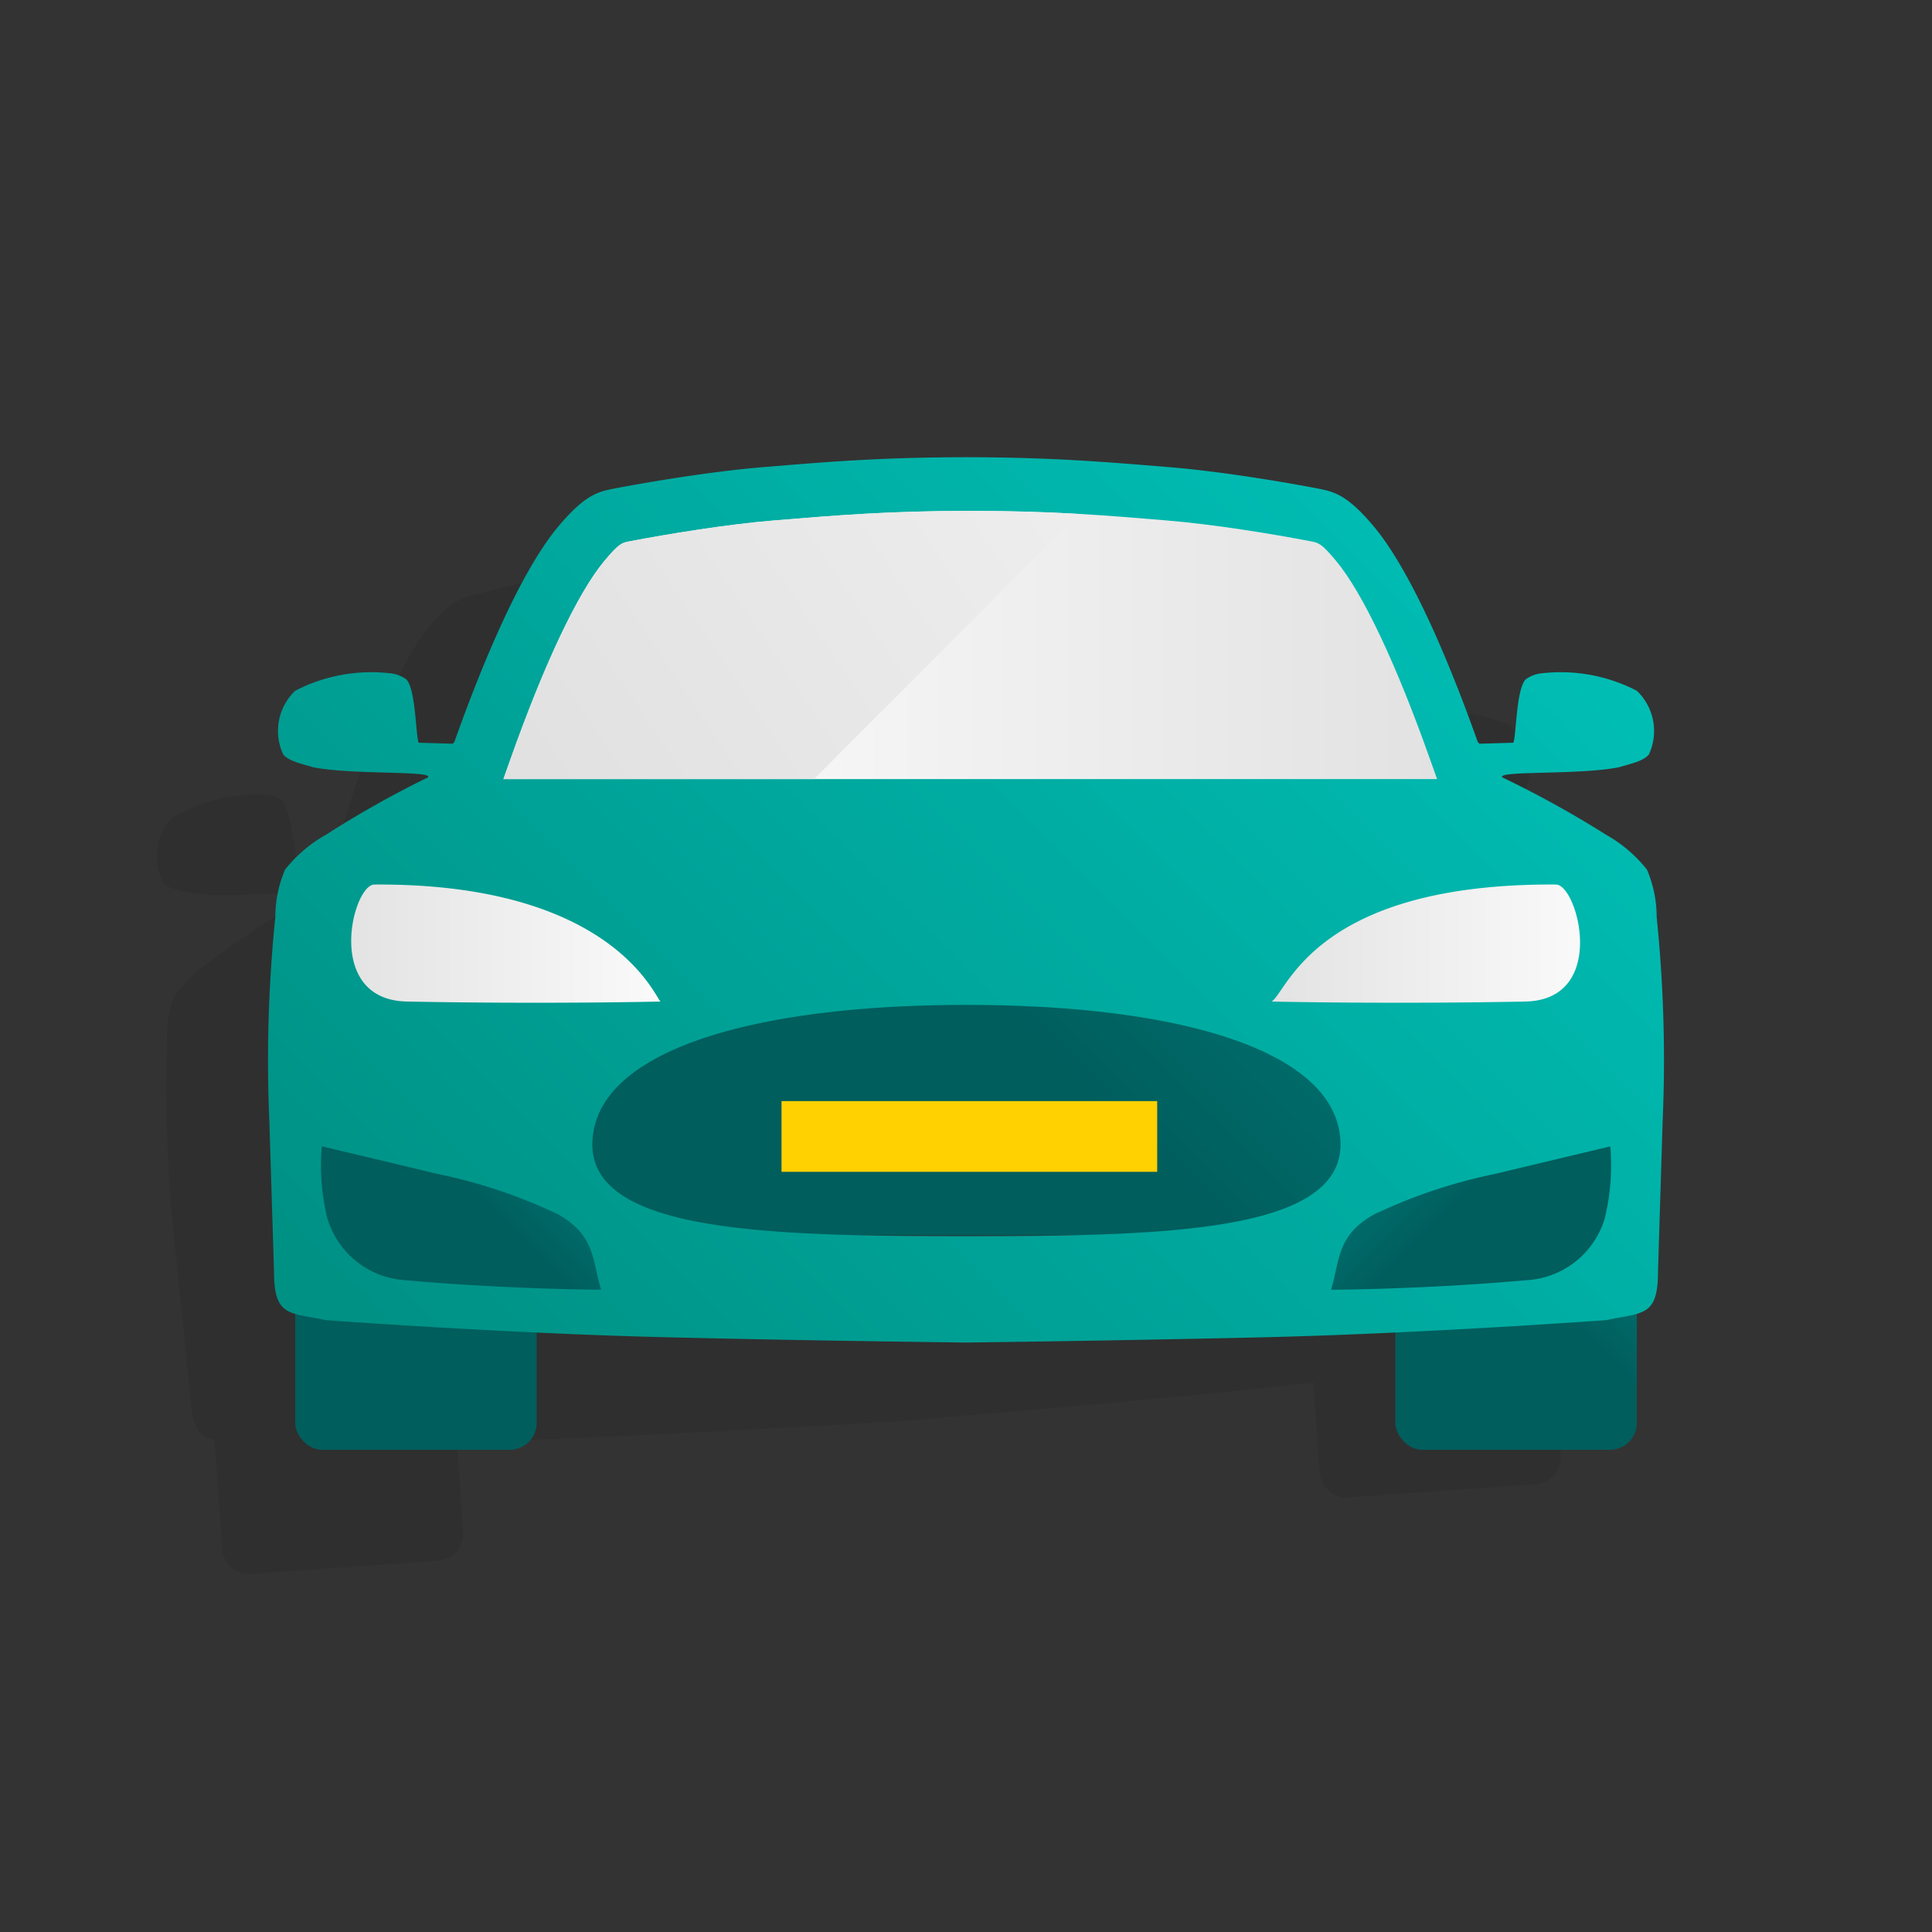
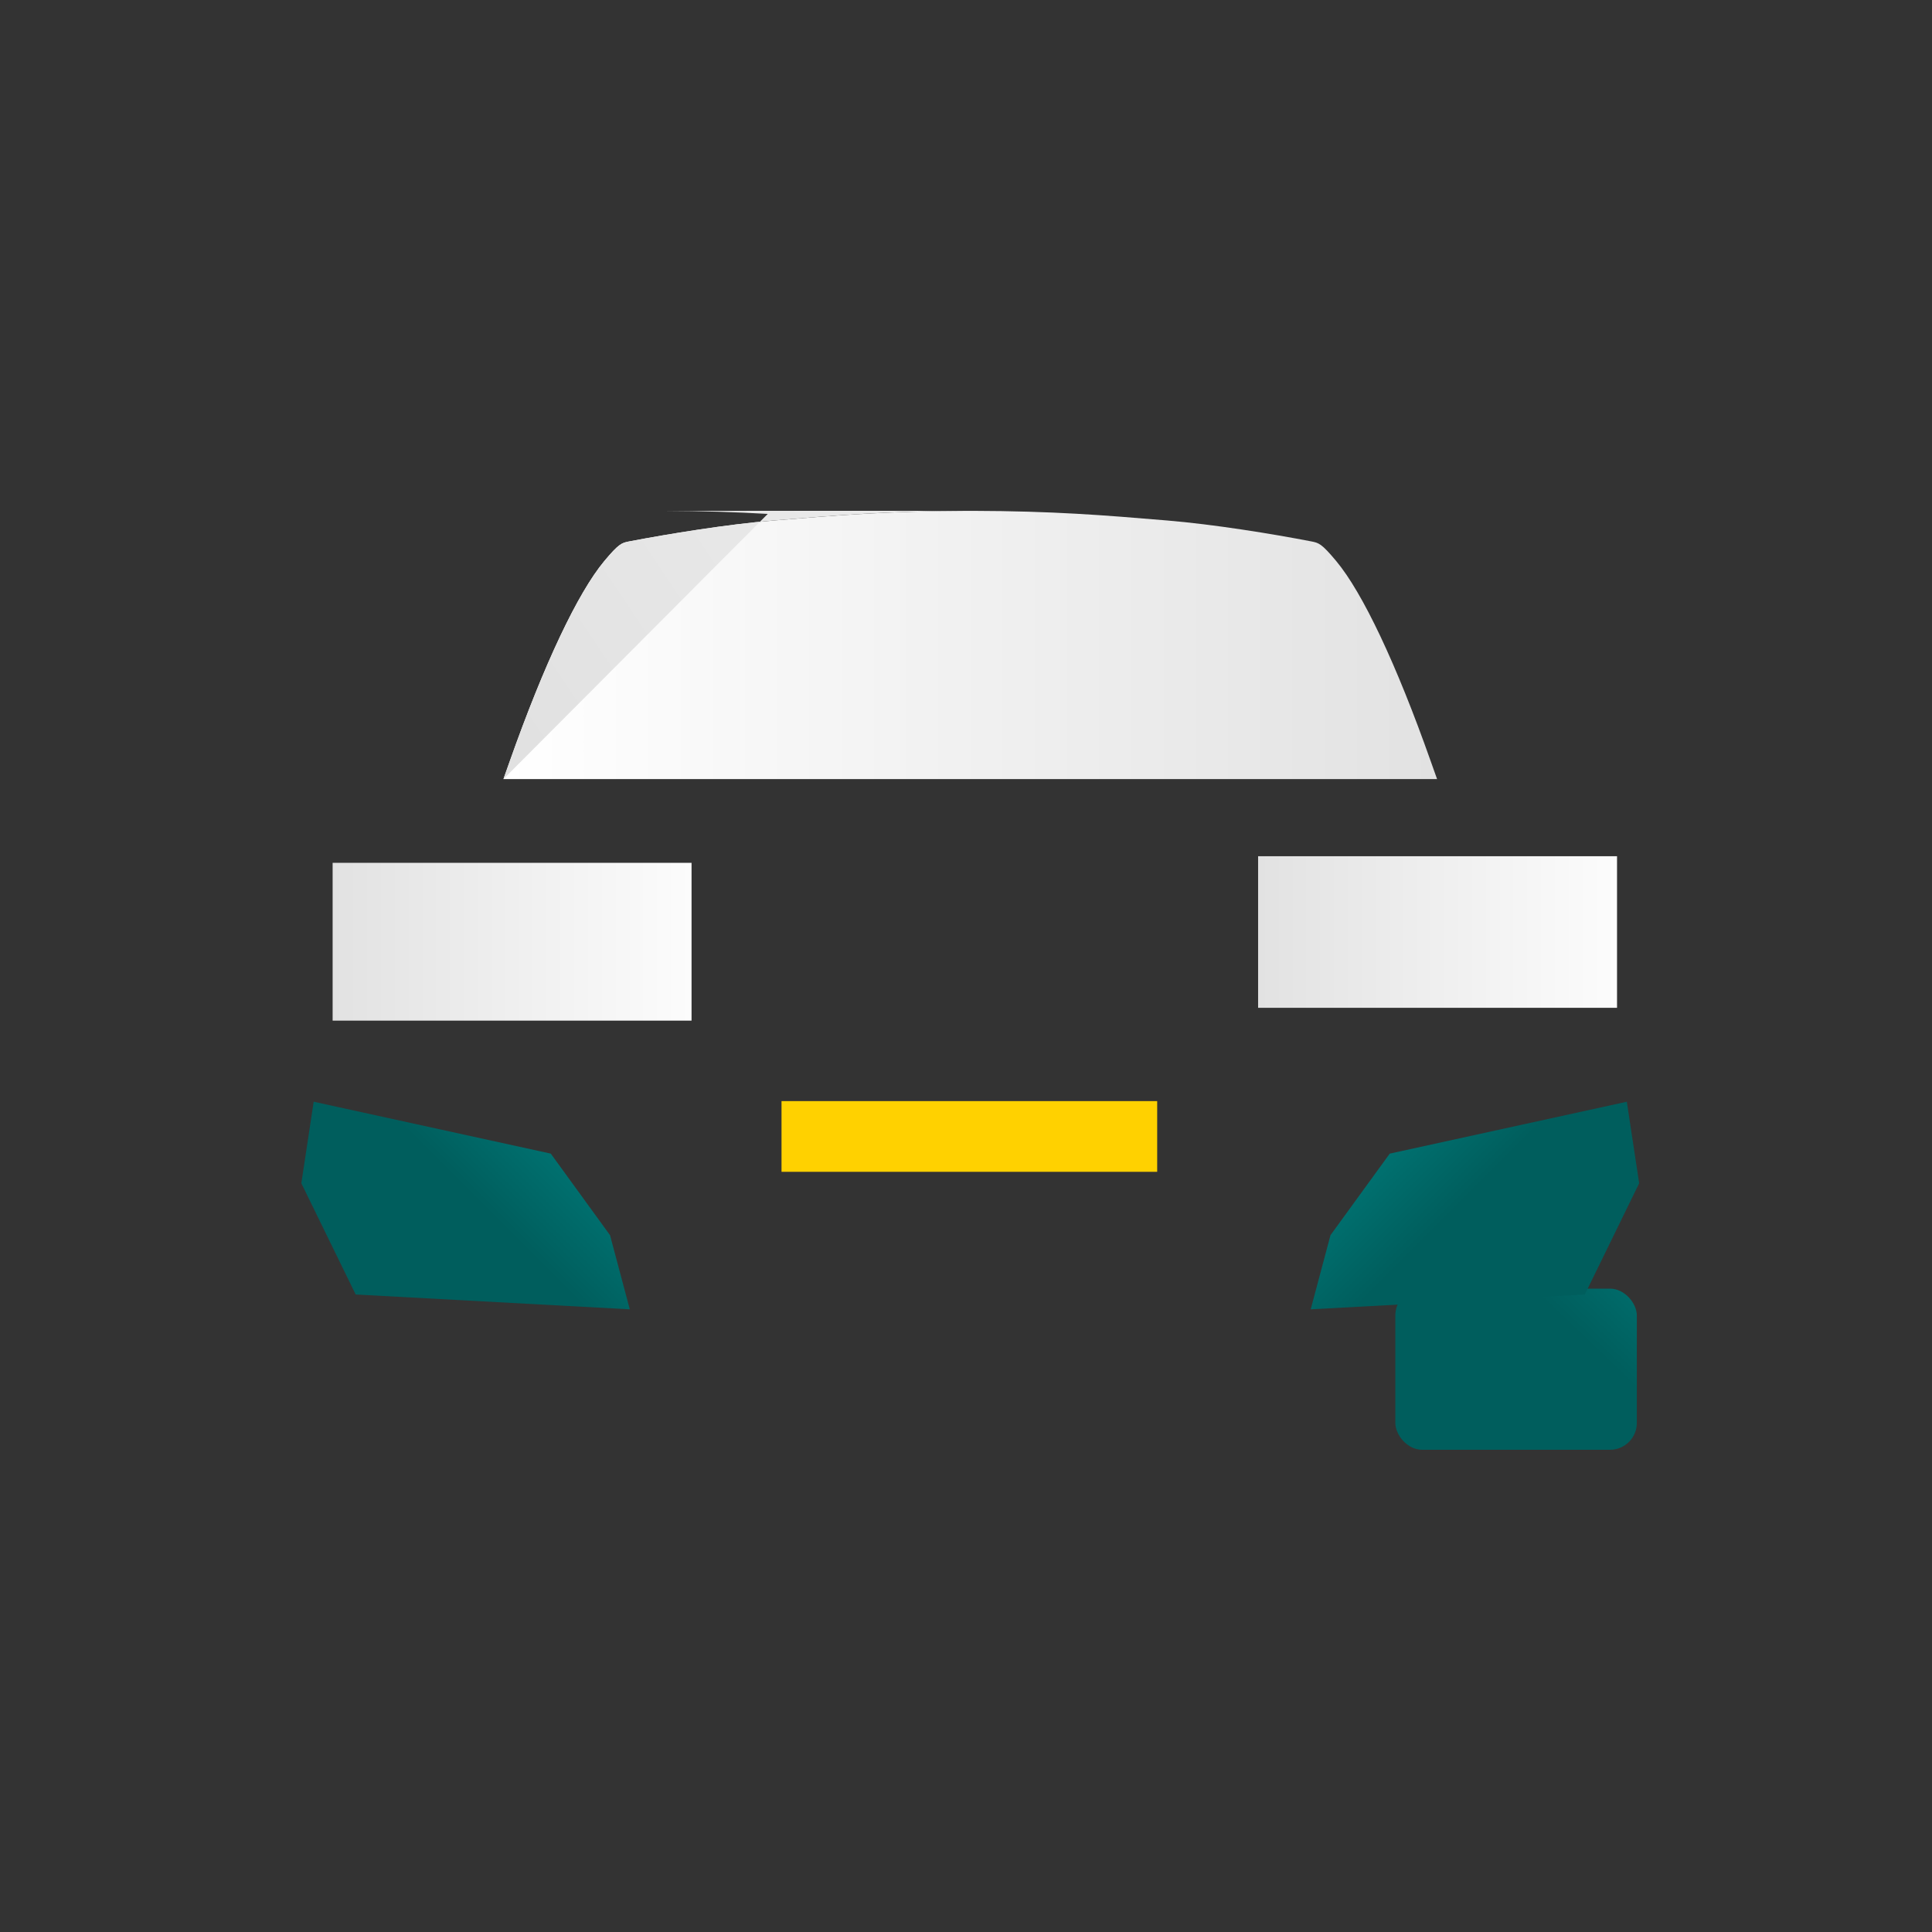
<svg xmlns="http://www.w3.org/2000/svg" xmlns:xlink="http://www.w3.org/1999/xlink" id="Layer_5" data-name="Layer 5" viewBox="0 0 72 72">
  <rect x="0" y="0" width="72" height="72" fill="#333333" stroke="none" />
  <defs>
    <style>.cls-1{opacity:0.08;}.cls-2{fill:url(#linear-gradient);}.cls-3{fill:url(#linear-gradient-2);}.cls-4{fill:url(#linear-gradient-3);}.cls-5{fill:url(#linear-gradient-4);}.cls-6{fill:url(#linear-gradient-5);}.cls-7{fill:url(#linear-gradient-6);}.cls-8{fill:url(#linear-gradient-7);}.cls-9{fill:url(#linear-gradient-8);}.cls-10{fill:#ffd100;}.cls-11{fill:url(#linear-gradient-9);}.cls-12{fill:url(#linear-gradient-10);}</style>
    <linearGradient id="linear-gradient" x1="58.771" y1="18.764" x2="38.59" y2="38.946" gradientUnits="userSpaceOnUse">
      <stop offset="0" stop-color="#009695" />
      <stop offset="1" stop-color="#005e5d" />
    </linearGradient>
    <linearGradient id="linear-gradient-2" x1="24.596" y1="37.911" x2="17.766" y2="44.741" xlink:href="#linear-gradient" />
    <linearGradient id="linear-gradient-3" x1="12.396" y1="35.095" x2="25.772" y2="35.095" gradientUnits="userSpaceOnUse">
      <stop offset="0" stop-color="#e2e2e2" />
      <stop offset="1" stop-color="#fcfcfc" />
    </linearGradient>
    <linearGradient id="linear-gradient-4" x1="46.886" y1="34.734" x2="60.262" y2="34.734" xlink:href="#linear-gradient-3" />
    <linearGradient id="linear-gradient-5" x1="26.919" y1="38.009" x2="22.751" y2="42.76" xlink:href="#linear-gradient" />
    <linearGradient id="linear-gradient-6" x1="65.436" y1="41.674" x2="58.267" y2="49.177" xlink:href="#linear-gradient" />
    <linearGradient id="linear-gradient-7" x1="-1441.541" y1="37.911" x2="-1448.371" y2="44.741" gradientTransform="matrix(-1, 0, 0, 1, -1393.82, 0)" xlink:href="#linear-gradient" />
    <linearGradient id="linear-gradient-8" x1="59.083" y1="14.357" x2="19.007" y2="54.433" gradientUnits="userSpaceOnUse">
      <stop offset="0" stop-color="#00c4bb" />
      <stop offset="1" stop-color="#009185" />
    </linearGradient>
    <linearGradient id="linear-gradient-9" x1="18.762" y1="24.036" x2="53.556" y2="24.036" gradientUnits="userSpaceOnUse">
      <stop offset="0" stop-color="#fff" />
      <stop offset="1" stop-color="#e2e2e2" />
    </linearGradient>
    <linearGradient id="linear-gradient-10" x1="43.857" y1="13.201" x2="17.282" y2="30.987" gradientUnits="userSpaceOnUse">
      <stop offset="0" stop-color="#f1f1f1" />
      <stop offset="1" stop-color="#dfdfdf" />
    </linearGradient>
  </defs>
  <title>pr</title>
-   <path class="cls-1" d="M57.581,35.379a4.511,4.511,0,0,0-.482-1.731,5.176,5.176,0,0,0-1.628-1.2A37.945,37.945,0,0,0,51.486,30.6c-.28-.243,2.911-.285,4.33-.69.3-.125.875-.271,1.057-.554a2.072,2.072,0,0,0-.614-2.328,6.148,6.148,0,0,0-3.653-.388,1.187,1.187,0,0,0-.509.254c-.324.372-.2,2.086-.292,2.386l-1.242.123c-.024,0-.056-.024-.092-.075h0c-1.147-2.625-2.845-6.1-4.426-7.732-1.065-1.1-1.56-1.184-2.182-1.259-1.307-.157-3.668-.388-5.633-.411-2.45-.03-4.348-.053-7.414.153h-.026l-.079.006-.079,0h-.008l-.018,0h0c-3.066.223-4.942.51-7.364.88-1.942.3-4.248.853-5.521,1.191-.605.161-1.084.311-1.985,1.551C14.4,25.55,13.2,29.224,12.428,31.983h0c-.029.054-.056.086-.081.087l-1.247.05c-.128-.285-.248-2-.621-2.322a1.2,1.2,0,0,0-.539-.181,6.162,6.162,0,0,0-3.564.893A2.072,2.072,0,0,0,6.091,32.9c.22.255.806.32,1.125.4,1.461.2,4.559-.194,4.316.086a36.717,36.717,0,0,0-3.621,2.385,5.2,5.2,0,0,0-1.446,1.414,4.522,4.522,0,0,0-.236,1.782,52.546,52.546,0,0,0,.306,7.587l.568,5.61c.077,1.1.351,1.386.907,1.509,0,.02-.009.038-.008.059l.279,3.995a1,1,0,0,0,1.068.928l6.983-.489a1,1,0,0,0,.927-1.067l-.235-3.361c1.594-.037,3.278-.09,4.907-.164,4.111-.189,8.194-.413,10.976-.573v0l.026,0h0l.08-.006.079,0h0l.025,0v0c2.777-.229,6.852-.575,10.949-.96,1.623-.153,3.3-.335,4.881-.52l.236,3.361a1,1,0,0,0,1.067.928l6.983-.489a1,1,0,0,0,.928-1.067l-.28-3.995c0-.02-.013-.037-.016-.057.533-.2.766-.52.689-1.62l-.219-5.635A52.3,52.3,0,0,0,57.581,35.379ZM32.747,49.038l-.245.018c-1.209.085-2.389.16-3.527.216l7.54-.527c-1.135.1-2.314.192-3.523.277Z" />
-   <rect class="cls-2" x="22" y="37.035" width="28" height="9" />
  <polygon class="cls-3" points="23.471 48.795 13.255 48.242 11.23 44.097 11.69 41.058 20.526 42.992 22.734 46.032 23.471 48.795" />
  <rect class="cls-4" x="12.396" y="32.155" width="13.376" height="5.881" />
  <rect class="cls-5" x="46.886" y="31.909" width="13.376" height="5.649" />
-   <rect class="cls-6" x="11" y="48.024" width="9" height="6.005" rx="1" />
  <rect class="cls-7" x="52" y="48.024" width="9" height="6.005" rx="1" />
  <polygon class="cls-8" points="48.846 48.795 59.062 48.242 61.087 44.097 60.627 41.058 51.792 42.992 49.583 46.032 48.846 48.795" />
-   <path class="cls-9" d="M61.739,34.171a4.5,4.5,0,0,0-.36-1.76A5.182,5.182,0,0,0,59.838,31.1a38.023,38.023,0,0,0-3.846-2.127c-.262-.261,2.924-.081,4.367-.386.312-.1.893-.209,1.094-.478A2.073,2.073,0,0,0,61,25.743a6.162,6.162,0,0,0-3.617-.642,1.2,1.2,0,0,0-.525.218c-.35.349-.35,2.066-.458,2.36l-1.248.037c-.025,0-.054-.029-.086-.082h0c-.961-2.7-2.413-6.28-3.875-8.022-.986-1.174-1.474-1.29-2.089-1.408-1.293-.248-3.633-.643-5.591-.8-2.441-.2-4.333-.356-7.407-.365H35.9c-3.074.009-4.966.164-7.407.365-1.959.16-4.3.555-5.591.8-.615.118-1.1.234-2.089,1.408-1.462,1.742-2.914,5.324-3.875,8.022h0c-.032.053-.061.083-.086.082L15.6,27.679c-.108-.294-.108-2.011-.458-2.36a1.2,1.2,0,0,0-.524-.218A6.163,6.163,0,0,0,11,25.743a2.073,2.073,0,0,0-.45,2.366c.2.269.782.375,1.094.478,1.443.3,4.562.125,4.3.386A37.008,37.008,0,0,0,12.162,31.1a5.182,5.182,0,0,0-1.541,1.311,4.518,4.518,0,0,0-.36,1.76,52.42,52.42,0,0,0-.224,7.591l.175,5.635c0,1.69.583,1.511,1.924,1.8,0,0,6.768.5,12.77.64,4.114.1,8.2.159,10.989.194v0h.21v0c2.786-.035,6.875-.1,10.989-.194,6-.144,12.77-.64,12.77-.64,1.341-.29,1.924-.111,1.924-1.8l.175-5.635A52.42,52.42,0,0,0,61.739,34.171ZM58,32.964c.816.058,1.927,4.3-1.163,4.361-5.19.1-9.447,0-9.447,0C47.982,36.955,49.015,32.906,58,32.964Zm-44.057,0c8.98-.058,10.5,4.3,10.677,4.361,0,0-4.257.1-9.447,0C12.078,37.267,13.122,33.022,13.938,32.964Zm.939,14.724a3.235,3.235,0,0,1-2.7-2.353,8.318,8.318,0,0,1-.189-2.615s2.886.685,4.281,1.022a19.5,19.5,0,0,1,4.538,1.52c1.385.785,1.257,1.728,1.589,2.8C22.4,48.066,18.8,48.051,14.877,47.688Zm21.381-1.622-.246,0-.245,0c-7.67,0-14.4-.2-13.639-3.982.615-3.057,6.216-4.633,13.884-4.634h0c7.668,0,13.269,1.577,13.883,4.634C50.657,45.868,43.928,46.066,36.258,46.066Zm23.562-.731a3.236,3.236,0,0,1-2.7,2.353c-3.921.363-7.522.378-7.522.378.332-1.076.2-2.019,1.589-2.8a19.5,19.5,0,0,1,4.538-1.52c1.395-.337,4.281-1.022,4.281-1.022A8.318,8.318,0,0,1,59.82,45.335Z" />
  <rect class="cls-10" x="29.125" y="41.035" width="14" height="2.635" />
  <path class="cls-11" d="M53.556,29.035l-.24-.675c-1.279-3.617-2.529-6.263-3.519-7.451-.55-.659-.654-.679-.931-.733-1.46-.283-3.637-.635-5.369-.779-2.38-.2-4.252-.351-7.239-.359h-.216c-2.977.01-4.847.164-7.214.36-1.74.144-3.917.5-5.377.779-.277.054-.381.074-.931.733C21.53,22.1,20.28,24.743,19,28.36l-.239.675Z" />
-   <path class="cls-12" d="M36.11,19.037h-.068c-2.977.01-4.847.164-7.214.36-1.74.144-3.917.5-5.377.779-.277.054-.381.074-.931.733C21.53,22.1,20.28,24.743,19,28.36l-.239.675H30.338l9.851-9.883c-1.164-.067-2.4-.11-3.931-.114Z" />
+   <path class="cls-12" d="M36.11,19.037h-.068c-2.977.01-4.847.164-7.214.36-1.74.144-3.917.5-5.377.779-.277.054-.381.074-.931.733C21.53,22.1,20.28,24.743,19,28.36l-.239.675l9.851-9.883c-1.164-.067-2.4-.11-3.931-.114Z" />
</svg>